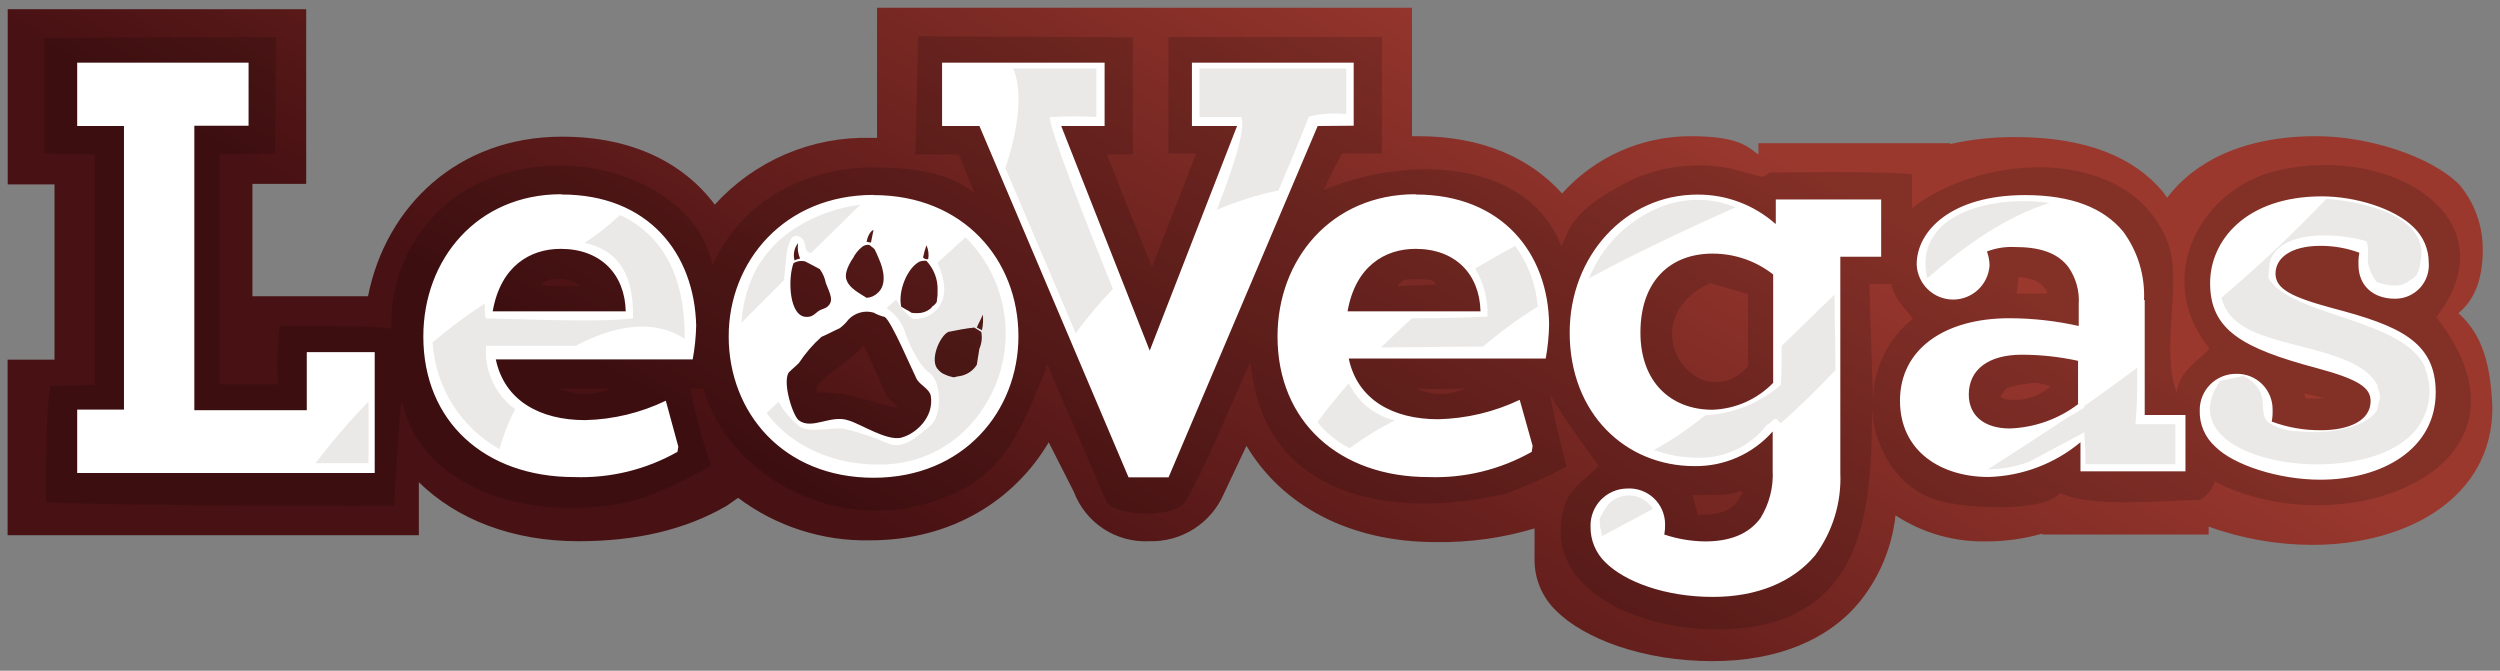
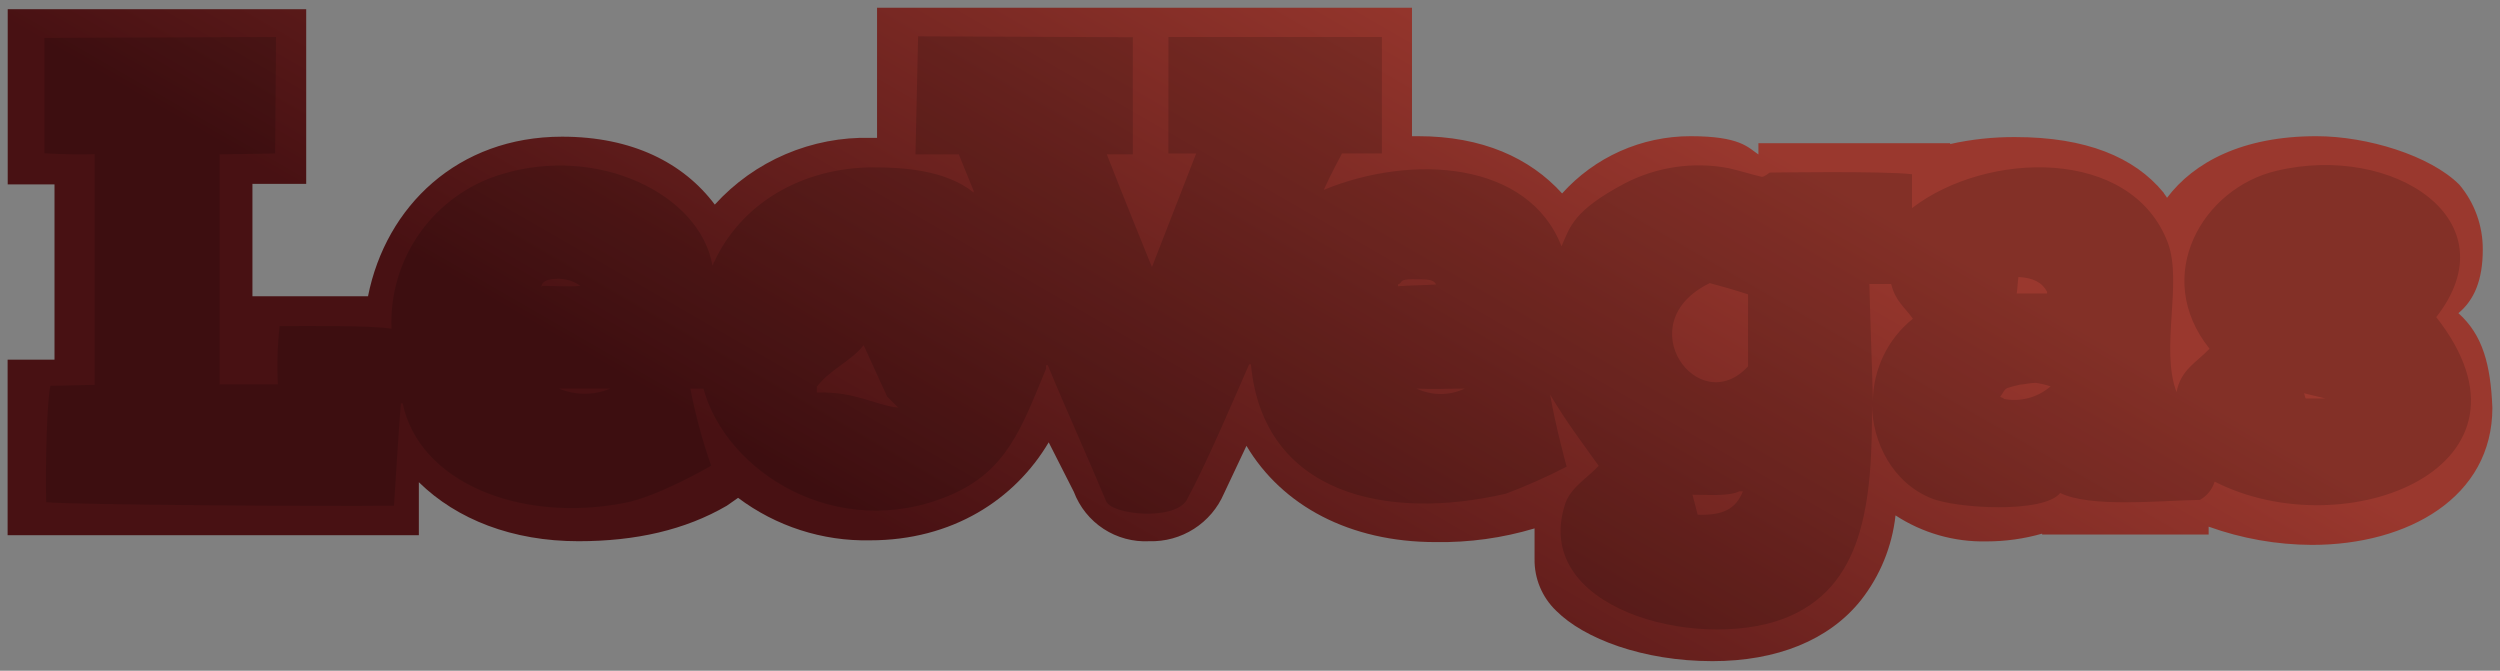
<svg xmlns="http://www.w3.org/2000/svg" width="164" height="44" viewBox="0 0 164 44" fill="none">
  <rect x="0" y="0" width="164" height="44" fill="#808080" stroke="none" />
  <path d="M161.278 20.538C162.303 19.686 162.87 18.374 162.87 16.382C162.882 14.823 162.338 13.311 161.336 12.117C159.426 10.207 155.301 8.934 151.947 8.934C147.109 8.934 143.92 10.64 142.157 12.976C142.099 12.862 141.985 12.747 141.928 12.633C140.018 10.303 136.835 8.992 132.195 8.992C130.76 8.984 129.33 9.137 127.93 9.45V9.393H115.352V10.131C114.671 9.673 114.155 8.934 110.896 8.934C109.307 8.934 107.736 9.268 106.285 9.915C104.834 10.562 103.536 11.508 102.474 12.69C100.368 10.36 97.236 8.934 93.022 8.934H92.627V0.506H57.534V9.042H57.133C55.212 8.993 53.302 9.359 51.535 10.114C49.767 10.87 48.183 11.998 46.891 13.422C44.842 10.691 41.481 8.966 36.872 8.966C30.042 8.966 25.319 13.517 24.141 19.437H16.56V12.06H20.087V0.602H0.506V12.098H3.575V23.594H0.5V35.109H27.477V31.633C29.978 34.084 33.626 35.504 37.948 35.504C41.703 35.504 44.95 34.765 47.681 33.174L48.419 32.658C50.91 34.528 53.956 35.51 57.07 35.446C62.474 35.446 66.573 32.773 68.795 29.017L70.444 32.264C70.819 33.259 71.501 34.109 72.391 34.692C73.281 35.274 74.334 35.559 75.396 35.504C76.431 35.533 77.451 35.251 78.324 34.693C79.197 34.136 79.882 33.33 80.291 32.378L81.768 29.246C84.104 33.174 88.54 35.561 94.174 35.561C96.371 35.597 98.561 35.295 100.667 34.663V36.656C100.655 37.293 100.776 37.926 101.021 38.514C101.267 39.103 101.631 39.634 102.093 40.074C103.913 41.895 107.783 43.371 112.335 43.371C116.548 43.371 119.973 42.003 122.067 39.386C123.333 37.778 124.123 35.846 124.346 33.81C126.119 34.968 128.2 35.563 130.317 35.516C131.55 35.517 132.778 35.345 133.964 35.007V35.064H144.887V34.549C147.061 35.33 149.351 35.735 151.66 35.745C157.975 35.745 163.5 32.614 163.5 26.751C163.385 23.906 162.863 21.971 161.278 20.551V20.538Z" fill="url(#paint0_linear_65_2090)" />
  <path opacity="0.15" d="M159.801 20.825C164.804 14.46 157.007 9.367 149.33 11.207C144.492 12.346 141.131 18.094 144.944 22.875C144.091 23.785 143.066 24.237 142.78 25.72C141.704 22.875 143.181 18.546 142.213 15.93C139.82 9.609 130.316 9.896 125.428 13.651V11.43C123.601 11.207 116.09 11.321 116.09 11.321C116.09 11.321 115.752 11.601 115.58 11.601C114.842 11.43 114.155 11.207 113.416 11.035C111.071 10.585 108.642 10.946 106.529 12.06C103.231 13.823 103.002 14.848 102.436 16.159C100.272 10.577 92.646 10.067 86.841 12.454C87.292 11.43 88.037 10.067 88.037 10.067H90.653V2.429H76.649V10.067H78.47L75.567 17.521C75.567 17.521 73.575 12.626 72.607 10.125H74.313V2.442L60.227 2.384L60.055 10.125H62.9C62.9 10.125 63.537 11.716 63.868 12.512V12.626C62.047 11.149 59.202 10.978 57.324 10.978C52.601 10.978 48.616 13.365 46.853 17.178C46.795 17.235 46.795 17.349 46.738 17.407C45.885 12.684 39.17 9.501 32.906 11.43C30.747 12.077 28.866 13.424 27.558 15.259C26.249 17.094 25.589 19.312 25.681 21.563C24.262 21.334 20.334 21.392 18.342 21.392C18.199 22.659 18.161 23.937 18.227 25.211H14.408V10.125C15.318 10.125 18.049 10.067 18.049 10.067L18.106 2.429L2.912 2.486V10.055C2.912 10.055 4.446 10.169 6.209 10.112V25.249C5.471 25.249 4.109 25.306 3.307 25.306C3.084 26.159 2.969 30.399 3.027 32.945C4.503 33.117 21.353 33.231 25.847 33.174C25.961 31.468 26.133 28.508 26.299 26.458H26.413C27.495 31.634 34.096 34.313 40.926 33.002C43.148 32.601 46.655 30.551 46.655 30.551C46.077 28.9 45.619 27.209 45.287 25.491H46.146C47.623 30.952 54.905 35.618 62.308 32.493C66.064 30.901 67.031 28.037 68.623 24.186V23.957H68.737C69.877 26.745 71.411 30.106 72.556 32.868C72.9 33.779 77.012 34.18 77.846 32.811C79.215 30.265 80.978 26.096 81.945 23.899H82.06C82.856 32.436 90.972 34.205 98.788 32.385C100.149 31.872 101.48 31.281 102.773 30.615C102.773 30.615 102.035 27.942 101.691 25.892C102.773 27.712 103.741 28.966 104.874 30.558C104.193 31.302 103.111 31.926 102.71 32.951C100.322 39.896 111.246 42.741 116.994 40.59C122.232 38.597 122.856 33.078 122.799 26.42C122.799 29.036 124.167 31.653 126.669 32.678C128.267 33.359 134.072 33.702 135.148 32.34C137.14 33.308 141.513 32.849 144.314 32.792C144.779 32.533 145.126 32.104 145.282 31.595C153.875 35.981 167.561 30.628 159.795 20.774L159.801 20.825ZM35.567 18.75C35.567 19.087 35.223 18.291 36.534 18.291C37.083 18.268 37.623 18.429 38.068 18.75C37.215 18.833 36.362 18.75 35.567 18.75ZM36.674 25.491H40.035C39.503 25.715 38.932 25.83 38.355 25.83C37.778 25.83 37.206 25.715 36.674 25.491ZM53.581 25.72V25.376C54.434 24.237 55.796 23.728 56.656 22.645C57.165 23.785 57.674 24.861 58.19 26L58.928 26.738C57.534 26.63 56.108 25.663 53.606 25.752L53.581 25.72ZM91.71 18.661C92.047 18.546 91.71 18.317 92.678 18.317C93.645 18.317 94.04 18.317 94.212 18.661C93.359 18.718 92.563 18.718 91.71 18.775V18.661ZM92.907 25.491C93.983 25.548 95.007 25.491 96.089 25.491C95.596 25.725 95.057 25.846 94.511 25.846C93.965 25.846 93.426 25.725 92.932 25.491H92.907ZM111.367 33.766C111.252 33.314 111.144 32.913 111.029 32.455C112.054 32.455 113.416 32.569 114.097 32.232H114.333C113.881 33.365 113.06 33.823 111.373 33.766H111.367ZM114.67 24.033C111.424 27.566 106.758 21.188 112.162 18.572C113.022 18.801 113.817 19.03 114.67 19.31V24.033ZM122.862 26.312C122.805 23.861 122.691 21.22 122.633 18.629H124.059C124.346 19.768 124.912 20.106 125.485 20.908C124.67 21.561 124.012 22.388 123.558 23.329C123.104 24.269 122.867 25.299 122.862 26.344V26.312ZM132.411 18.171C133.378 18.228 133.951 18.514 134.288 19.138V19.253H132.296C132.353 18.915 132.353 18.514 132.411 18.171ZM131.443 26.14C131.386 26.083 131.271 26.083 131.214 26.026C131.443 25.739 131.443 25.574 131.672 25.459C131.953 25.368 132.237 25.292 132.525 25.23C132.754 25.23 133.162 25.115 133.55 25.115C133.878 25.165 134.202 25.242 134.518 25.345C134.103 25.705 133.612 25.967 133.082 26.11C132.552 26.254 131.996 26.275 131.456 26.172L131.443 26.14ZM151.252 26.14C151.195 26.026 151.195 25.911 151.138 25.796L152.557 26.14H151.252Z" fill="black" />
-   <path d="M36.815 12.741C31.297 12.741 27.77 17.012 27.77 22.073C27.77 27.655 31.812 31.296 37.668 31.296C40.035 31.38 42.38 30.807 44.441 29.641L44.498 29.304L43.677 26.287C42.025 27.083 40.221 27.517 38.388 27.56C35.428 27.56 33.092 26.287 32.525 23.575H45.441C45.576 22.842 45.653 22.099 45.67 21.353C45.555 16.63 42.538 12.76 36.847 12.76L36.815 12.741ZM32.321 20.424C32.837 17.464 34.766 16.325 36.777 16.325C39.4 16.325 40.991 17.98 41.048 20.424H32.321ZM57.306 12.786C51.443 12.786 47.802 17.165 47.802 22.06C47.802 27.07 51.386 31.341 57.306 31.341C63.225 31.341 66.809 26.955 66.809 22.06C66.809 17.069 63.225 12.798 57.306 12.798V12.786ZM60.775 16.089C60.905 16.374 60.945 16.691 60.889 16.999C60.79 17.015 60.689 16.994 60.603 16.942L60.552 16.885C60.607 16.615 60.682 16.349 60.775 16.089ZM57.306 15.064L57.134 15.917C57.037 15.904 56.942 15.885 56.847 15.86C56.905 15.567 57.045 15.192 57.306 15.077V15.064ZM55.937 16.974C56.085 16.663 56.303 16.391 56.574 16.178C56.704 16.084 56.866 16.043 57.026 16.064C57.083 16.121 57.255 16.229 57.369 16.344C57.476 16.551 57.571 16.763 57.656 16.98C57.993 17.719 58.165 18.686 57.599 19.195C57.401 19.399 57.136 19.521 56.854 19.539C56.402 19.253 55.721 18.903 55.549 18.4C55.371 18.037 55.6 17.477 55.937 16.955V16.974ZM52.353 15.949C52.303 16.276 52.343 16.61 52.468 16.917V16.974C52.346 16.986 52.229 17.025 52.124 17.088C52.069 16.894 52.061 16.689 52.101 16.491C52.141 16.293 52.227 16.107 52.353 15.949ZM52.067 17.254C52.292 17.124 52.559 17.085 52.812 17.146C53.149 17.311 53.448 17.483 53.779 17.655C53.976 17.926 54.111 18.237 54.174 18.565C54.46 19.304 54.747 19.762 54.231 20.157C54.104 20.223 53.972 20.281 53.837 20.328C53.55 20.443 53.378 20.787 52.977 20.787C51.73 20.882 51.672 18.203 52.067 17.235V17.254ZM59.126 28.712C58.159 28.941 56.453 27.802 55.657 27.579C54.518 27.178 53.264 28.215 52.411 27.579C52.01 27.292 51.328 25.128 51.73 24.447C51.952 24.218 52.181 24.046 52.411 23.81C52.827 23.179 53.324 22.603 53.887 22.098C54.288 21.933 54.69 21.703 55.084 21.532C55.301 21.371 55.494 21.18 55.657 20.965C55.864 20.745 56.127 20.586 56.417 20.505C56.708 20.424 57.015 20.425 57.306 20.507C57.537 20.636 57.786 20.733 58.044 20.793C58.502 21.131 59.75 24.09 60.094 24.778C60.266 25.23 60.947 25.459 61.061 25.968C61.29 27.394 60.036 28.476 59.152 28.699L59.126 28.712ZM61.119 20.176C60.931 20.355 60.694 20.475 60.437 20.52C60.226 20.549 60.012 20.549 59.801 20.52C59.677 20.431 59.545 20.354 59.406 20.29C59.292 20.233 59.234 20.176 59.12 20.119C58.891 19.1 59.521 17.572 60.316 17.165C60.461 17.114 60.615 17.094 60.769 17.108C61.257 17.622 61.523 18.308 61.507 19.017C61.515 19.265 61.498 19.512 61.456 19.756C61.462 19.858 61.29 20.023 61.119 20.138V20.176ZM64.25 22.856C64.193 23.193 64.136 23.594 64.079 23.931C63.953 24.13 63.786 24.299 63.59 24.427C63.393 24.556 63.171 24.641 62.939 24.676C62.767 24.676 62.595 24.791 62.481 24.733C62.304 24.701 62.132 24.643 61.971 24.562C61.816 24.5 61.679 24.402 61.571 24.275C60.934 23.709 61.628 22.054 62.207 21.773C62.774 21.659 63.346 21.544 63.913 21.487C64.085 21.602 64.199 21.659 64.371 21.773C64.441 22.138 64.401 22.514 64.257 22.856H64.25ZM64.416 21.659L64.079 21.487C64.193 21.201 64.365 20.921 64.473 20.634C64.51 20.977 64.49 21.323 64.416 21.659ZM20.125 26.91H12.748V8.247H16.306V4.109H5.064V8.266H8.133V26.872H5.064V31.029H24.581V23.098H20.125V26.91ZM92.857 12.741C87.332 12.741 83.805 17.012 83.805 22.073C83.805 27.655 87.847 31.296 93.71 31.296C96.077 31.379 98.421 30.806 100.482 29.641L100.54 29.247L99.693 26.229C98.018 27.026 96.194 27.46 94.34 27.502C91.38 27.502 89.05 26.229 88.477 23.518H101.399C101.533 22.784 101.607 22.041 101.622 21.296C101.571 16.63 98.554 12.76 92.863 12.76L92.857 12.741ZM88.401 20.424C88.916 17.464 90.852 16.325 92.857 16.325C95.473 16.325 97.064 17.98 97.121 20.424H88.401ZM140.648 19.686C140.72 18.075 140.237 16.489 139.28 15.192C138.007 13.651 135.925 12.798 132.851 12.798C128.013 12.798 125.734 15.134 125.734 17.349C125.758 17.963 126.016 18.544 126.456 18.973C126.896 19.401 127.483 19.644 128.097 19.651C128.711 19.659 129.304 19.43 129.754 19.012C130.204 18.594 130.477 18.02 130.515 17.407C130.508 17.096 130.45 16.788 130.343 16.497C130.921 16.276 131.539 16.176 132.157 16.204C133.748 16.204 134.945 16.547 135.683 17.515C136.184 18.23 136.424 19.095 136.364 19.966V21.385C134.871 21.049 133.344 20.878 131.813 20.876C127.542 20.876 124.639 22.919 124.639 26.28C124.639 29.641 127.376 31.29 130.445 31.29C132.655 31.229 134.78 30.426 136.479 29.011V30.921H143.366V27.222H140.693V19.686H140.648ZM136.32 26.516C135.023 27.499 133.453 28.055 131.826 28.107C130.235 28.107 129.152 27.311 129.152 25.886C129.152 24.237 130.457 23.269 132.622 23.269C133.865 23.27 135.105 23.405 136.32 23.67V26.516ZM88.802 8.247V4.109H78.191V8.266H81.151L75.422 23.002L69.616 8.266H72.462V4.109H61.8V8.266H64.25L74.034 31.315H76.657L86.44 8.266L88.802 8.247ZM116.46 14.676C115.046 13.429 113.221 12.749 111.336 12.766C106.67 12.766 102.971 16.751 102.971 21.818C102.971 27.108 106.612 30.577 111.164 30.577C112.131 30.59 113.09 30.394 113.975 30.002C114.859 29.61 115.648 29.031 116.288 28.304V30.851C116.347 31.951 116.069 33.044 115.492 33.982C114.697 35.065 113.443 35.517 111.851 35.517C110.942 35.507 110.039 35.355 109.178 35.065C109.22 34.838 109.237 34.607 109.229 34.377C109.227 34.057 109.159 33.741 109.031 33.447C108.902 33.154 108.715 32.891 108.481 32.672C108.246 32.454 107.97 32.286 107.668 32.179C107.367 32.071 107.046 32.026 106.727 32.047C106.405 32.052 106.088 32.121 105.793 32.25C105.498 32.379 105.231 32.565 105.009 32.798C104.787 33.031 104.614 33.306 104.499 33.606C104.384 33.907 104.33 34.227 104.34 34.549C104.333 34.984 104.415 35.415 104.582 35.817C104.748 36.219 104.995 36.583 105.307 36.885C106.581 38.158 109.229 39.157 112.36 39.157C115.263 39.157 117.599 38.19 119.076 36.427C120.227 34.867 120.809 32.959 120.725 31.023V16.84H123.404V13.085H116.492V14.676H116.46ZM116.32 25.115C115.27 26.197 113.841 26.829 112.335 26.879C109.604 26.879 107.612 25.058 107.612 21.818C107.612 18.4 109.604 16.637 112.335 16.637C113.779 16.632 115.183 17.114 116.32 18.005V25.115ZM153.029 20.22C150.298 19.482 149.274 18.947 149.274 17.948C149.274 16.948 150.241 16.127 152.227 16.127C153.096 16.125 153.958 16.278 154.773 16.579C154.724 16.841 154.705 17.108 154.716 17.375C154.716 18.744 155.684 19.596 157.103 19.596C157.411 19.6 157.716 19.54 157.998 19.418C158.281 19.297 158.535 19.118 158.745 18.893C158.954 18.667 159.114 18.4 159.214 18.109C159.314 17.818 159.351 17.51 159.325 17.203C159.323 16.779 159.236 16.359 159.07 15.969C158.904 15.579 158.662 15.226 158.357 14.931C157.084 13.658 154.487 12.881 152.323 12.881C147.319 12.881 144.983 15.784 144.983 18.572C144.983 21.646 147.09 22.843 151.985 24.148C154.716 24.886 155.512 25.421 155.512 26.312C155.512 27.623 154.035 28.222 152.265 28.222C151.16 28.233 150.062 28.041 149.025 27.655C149.073 27.41 149.092 27.16 149.083 26.91C149.091 26.594 149.034 26.28 148.916 25.986C148.799 25.693 148.623 25.426 148.399 25.203C148.175 24.979 147.908 24.804 147.614 24.687C147.32 24.57 147.005 24.515 146.689 24.523C146.375 24.521 146.064 24.581 145.773 24.7C145.482 24.819 145.218 24.995 144.996 25.217C144.773 25.439 144.598 25.703 144.479 25.994C144.36 26.285 144.3 26.596 144.302 26.91C144.287 27.36 144.37 27.808 144.548 28.221C144.725 28.635 144.991 29.005 145.327 29.304C146.517 30.5 149.477 31.468 152.208 31.468C156.25 31.468 159.783 29.476 159.783 25.739C159.783 22.378 157.332 21.353 153.01 20.214L153.029 20.22Z" fill="white" />
-   <path opacity="0.1" d="M88.317 7.508V4.491H78.686V7.674H81.424C81.761 8.476 80.851 11.092 79.826 13.766C81.127 13.206 82.481 12.78 83.868 12.493C84.549 10.901 85.237 9.253 85.86 7.655C86.658 7.448 87.487 7.391 88.305 7.489L88.317 7.508ZM61.5 17.235C61.729 17.75 62.187 18.89 61.786 19.781C61.627 20.147 61.357 20.453 61.014 20.657C60.672 20.862 60.274 20.954 59.877 20.92C59.42 20.588 59.049 20.151 58.794 19.647L58.158 20.214C58.667 20.544 59.065 21.022 59.297 21.582C59.584 22.493 60.265 23.97 61.003 24.485C61.742 25.001 61.856 27.273 61.003 27.954C60.15 28.635 59.297 29.495 58.273 29.094C57.336 28.686 56.364 28.362 55.37 28.126C54.517 28.012 52.976 28.47 52.353 27.897C51.837 27.469 51.405 26.949 51.08 26.363L50.284 27.101C51.932 29.265 54.74 30.628 58.196 30.462C59.385 30.399 60.545 30.07 61.59 29.498C62.634 28.926 63.537 28.127 64.231 27.159C65.502 25.443 66.111 23.326 65.948 21.197C65.784 19.067 64.858 17.069 63.339 15.567L61.5 17.235ZM24.173 30.386V26.344C22.933 27.619 21.773 28.969 20.697 30.386H24.173ZM51.602 16.611C51.602 16.611 51.773 15.472 52.168 15.472C52.964 15.472 52.741 16.382 52.964 16.497C53.021 16.554 53.136 16.554 53.193 16.611L56.439 13.428C53.709 13.772 50.405 15.338 49.208 18.552C48.886 19.39 48.695 20.273 48.642 21.169L51.43 18.381L51.602 16.617V16.611ZM88.477 25.147C87.683 26.055 87 26.904 86.427 27.693C87.005 28.402 87.722 28.985 88.534 29.406C89.465 28.713 90.456 28.104 91.494 27.585C90.841 27.424 90.232 27.121 89.711 26.698C89.189 26.274 88.768 25.74 88.477 25.134V25.147ZM40.672 14.109C39.951 14.784 39.172 15.394 38.342 15.93C40.672 16.439 41.582 18.145 41.525 20.882C39.482 21.162 34.472 20.939 31.856 20.882C31.81 20.562 31.791 20.238 31.799 19.915C30.603 20.685 29.46 21.535 28.38 22.461C28.466 23.902 28.913 25.298 29.68 26.522C30.446 27.745 31.507 28.756 32.766 29.463C33.013 28.555 33.357 27.675 33.791 26.84C33.239 26.436 32.782 25.916 32.452 25.317C32.122 24.718 31.927 24.054 31.881 23.371V22.69H37.744C37.916 22.633 38.03 22.518 38.202 22.461C41.614 20.812 43.721 21.436 44.918 22.232C44.95 18.113 43.473 15.414 40.685 14.109H40.672ZM71.92 7.674V4.491H66.465C67.21 6.254 66.637 8.947 65.956 11.035C67.49 14.619 69.03 18.26 70.564 21.856C71.316 20.837 72.132 19.867 73.008 18.953C71.188 14.453 68.915 8.648 68.858 7.68C69.882 7.621 70.909 7.619 71.933 7.674H71.92ZM126.427 18.26C128.973 16.044 131.666 14.167 134.454 13.314C130.431 12.741 125.485 14.167 126.427 18.26ZM140.202 24.294V24.122C139.12 24.918 137.981 25.771 136.733 26.63V26.738C136.446 26.91 136.096 27.14 135.651 27.375C133.945 28.514 132.175 29.648 130.412 30.787C131.345 30.782 132.27 30.609 133.143 30.278C134.225 29.705 135.364 29.081 136.446 28.514C136.549 28.47 136.645 28.412 136.733 28.343C136.733 28.852 136.848 29.648 136.79 30.45H142.704V27.827H140.088C140.186 26.654 140.224 25.477 140.202 24.3V24.294ZM96.783 17.636C97.346 18.581 97.622 19.669 97.579 20.768C96.44 20.825 94.562 20.882 92.627 20.882C91.888 21.519 91.258 22.187 90.577 22.792C92.57 22.792 95.071 22.735 97.293 22.735C98.422 21.775 99.62 20.898 100.876 20.112C100.762 18.675 100.251 17.297 99.4 16.134C98.547 16.586 97.636 17.101 96.783 17.61V17.636ZM159.095 24.122C157.733 20.882 150.221 20.768 148.795 18.202C148.853 17.865 148.853 17.464 148.91 17.127C149.591 15.134 153.067 15.217 155.225 15.815C155.454 16.325 155.282 16.783 155.339 17.235C155.432 17.697 155.628 18.132 155.912 18.508C156.65 18.737 157.503 18.909 158.07 18.393C158.643 18.113 158.706 17.757 158.815 16.974C159.209 14.428 155.74 13.275 152.608 13.046C150.429 15.329 148.13 17.494 145.721 19.533C145.901 20.227 146.326 20.833 146.918 21.239C149.139 22.894 154.658 22.779 155.969 25.281C155.969 25.51 156.135 25.79 156.135 26.019C156.135 26.248 155.969 26.592 155.969 26.815C155.454 27.954 152.952 28.527 150.877 28.298C150.153 28.308 149.441 28.109 148.827 27.725C147.974 27.044 149.171 25.739 147.179 24.657L145.638 24.994C141.768 30.57 155.823 32.506 158.732 27.84C159.084 27.297 159.298 26.676 159.357 26.032C159.416 25.388 159.317 24.739 159.069 24.141L159.095 24.122ZM112.773 13.256C111.333 12.948 109.83 13.127 108.502 13.766C106.562 14.668 105.037 16.275 104.237 18.26C107.477 16.497 111.067 14.848 113.856 13.594C113.531 13.479 113.187 13.365 112.792 13.256H112.773ZM106.249 32.601C105.504 32.888 105.281 33.346 104.938 34.027C104.935 34.413 104.993 34.798 105.109 35.166C106.077 34.651 107.216 34.027 108.407 33.397V33.346C108.183 32.998 107.848 32.735 107.457 32.6C107.065 32.465 106.64 32.465 106.249 32.601ZM116.879 22.703C116.879 23.613 116.879 24.523 116.822 25.249C115.439 26.447 113.696 27.148 111.87 27.241C110.816 28.095 109.692 28.858 108.509 29.52C109.438 29.862 110.421 30.035 111.411 30.029C112.278 30.045 113.137 29.858 113.919 29.482C114.7 29.106 115.383 28.552 115.912 27.865C116.02 27.865 116.364 27.471 116.478 27.471C116.593 27.471 116.65 27.693 116.765 27.693V27.751H116.822C117.955 26.783 119.152 25.593 120.406 24.281C120.406 22.633 120.348 20.927 120.348 19.329C119.209 20.411 118.069 21.551 116.879 22.69V22.703Z" fill="#3B200F" />
  <defs>
    <linearGradient id="paint0_linear_65_2090" x1="67.375" y1="40.125" x2="92.754" y2="-3.835" gradientUnits="userSpaceOnUse">
      <stop stop-color="#481113" />
      <stop offset="1" stop-color="#9A382E" />
    </linearGradient>
  </defs>
</svg>